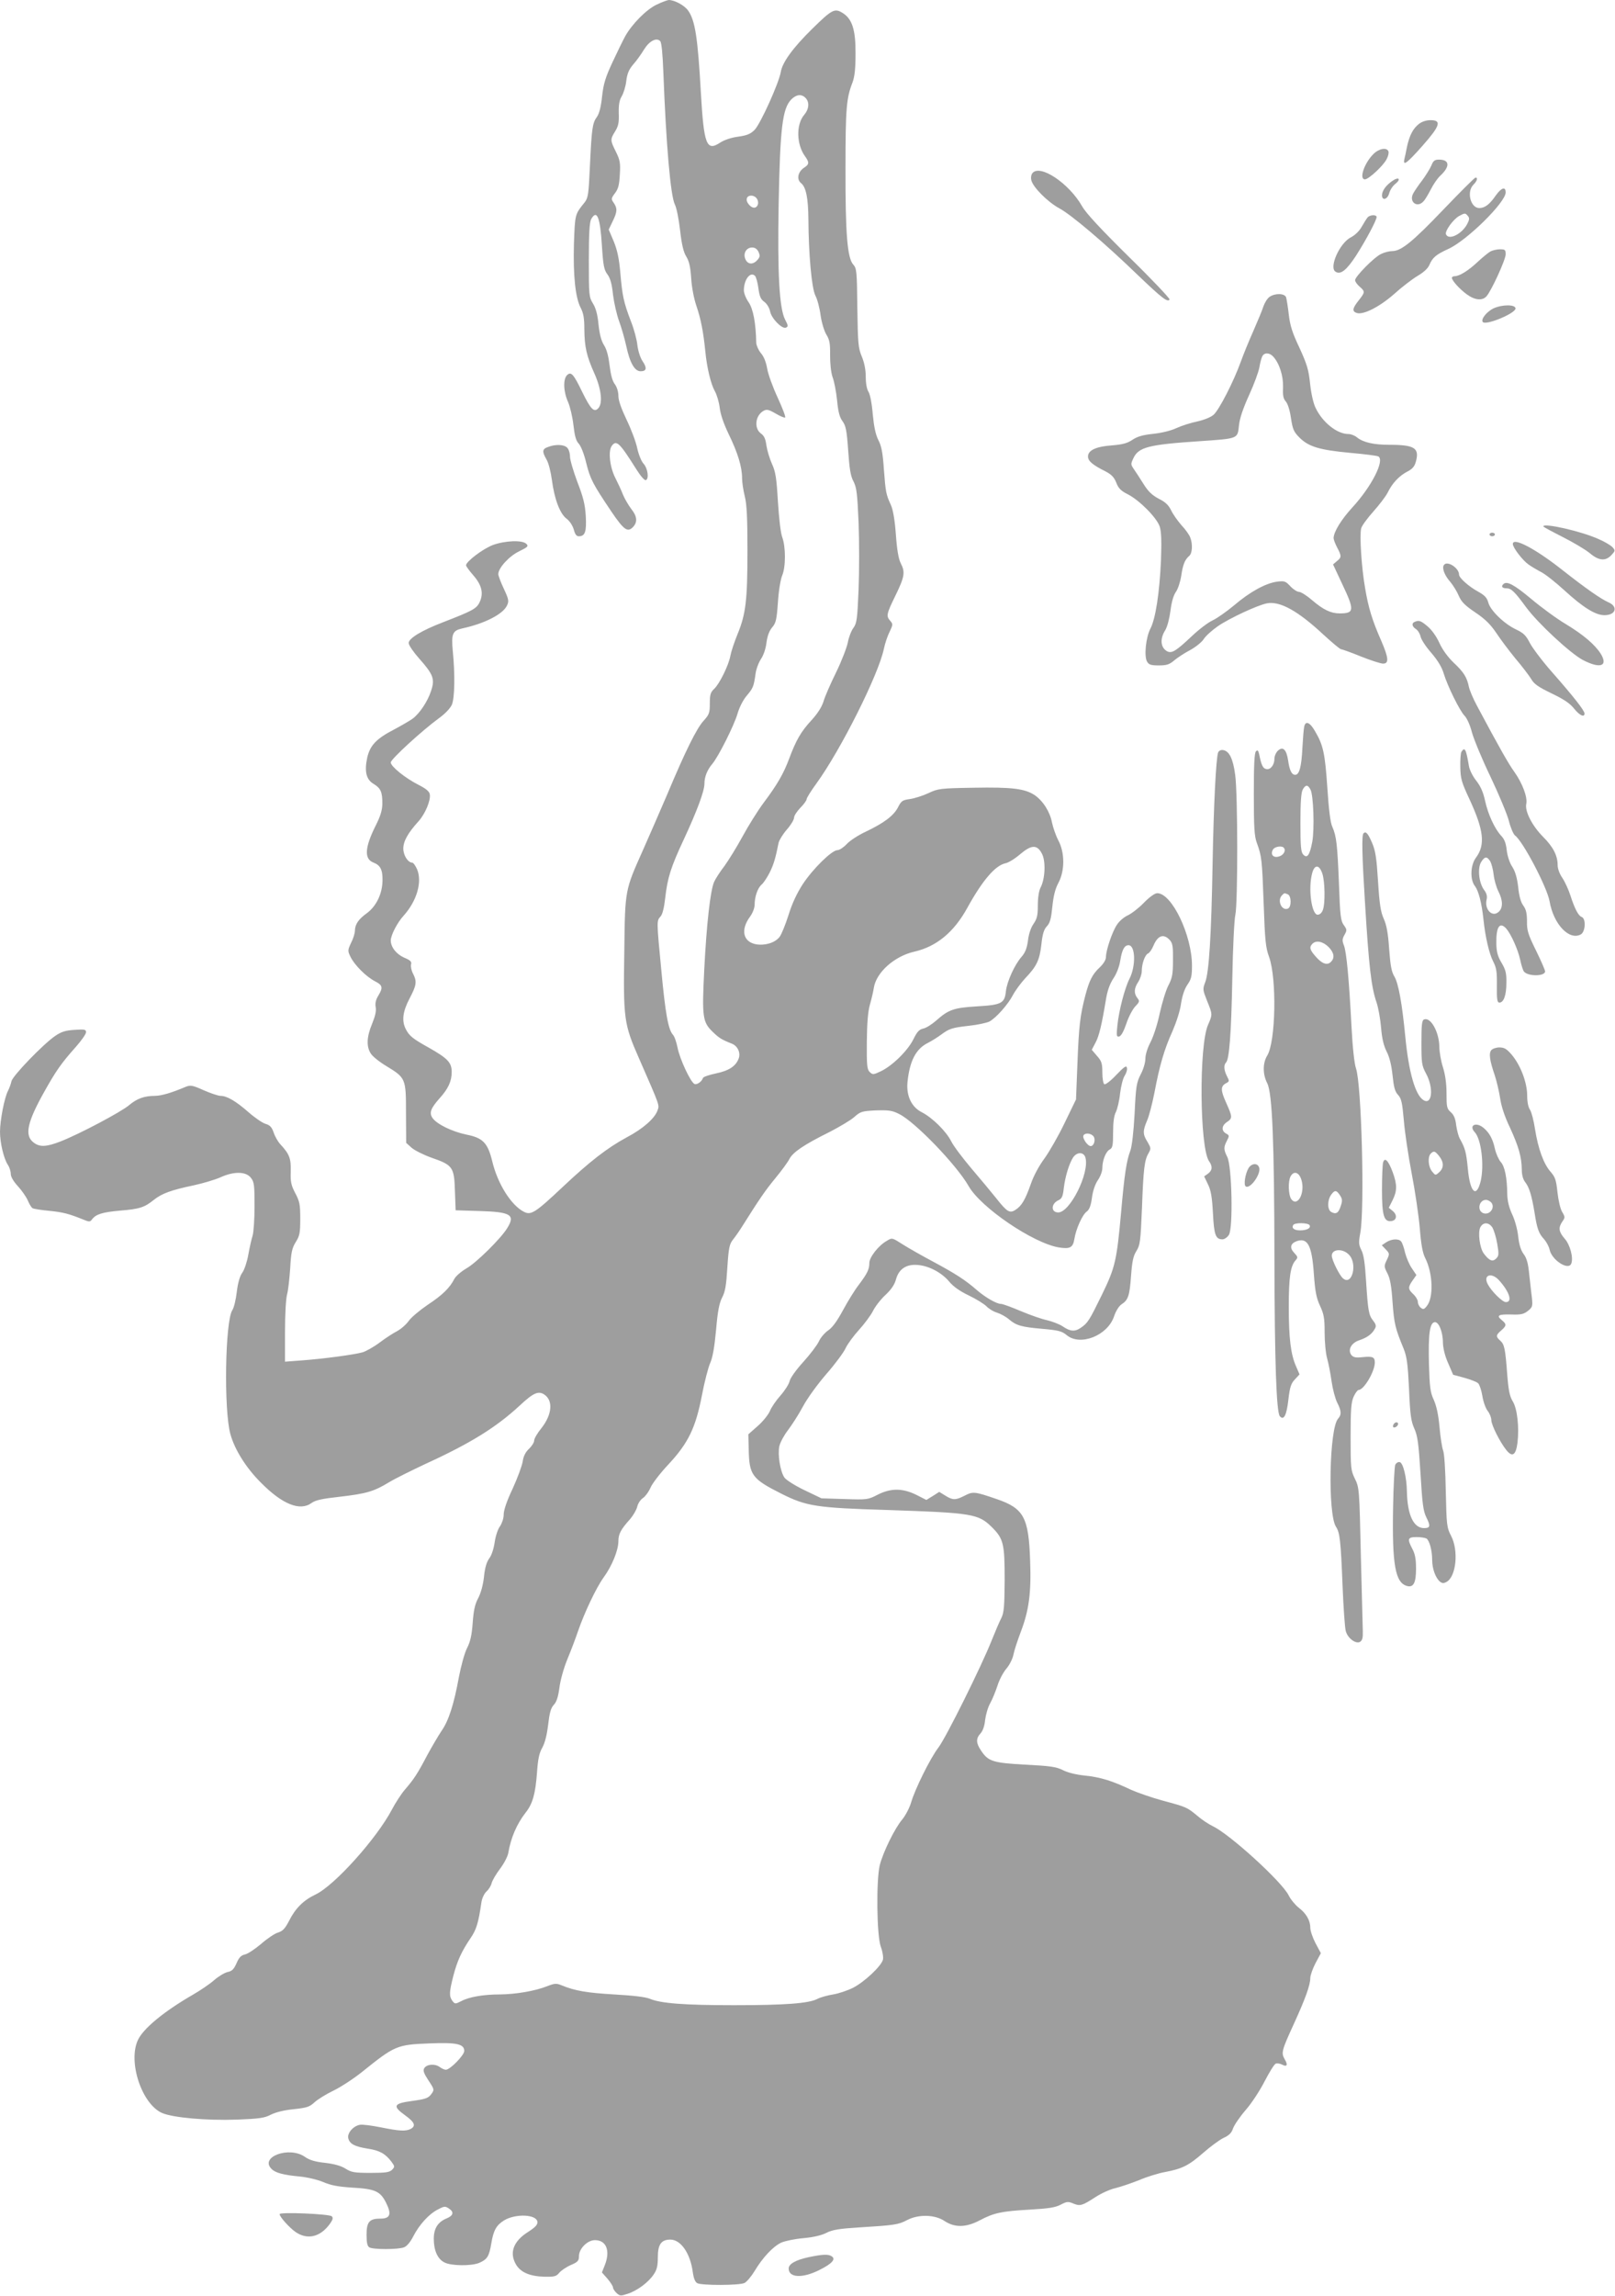
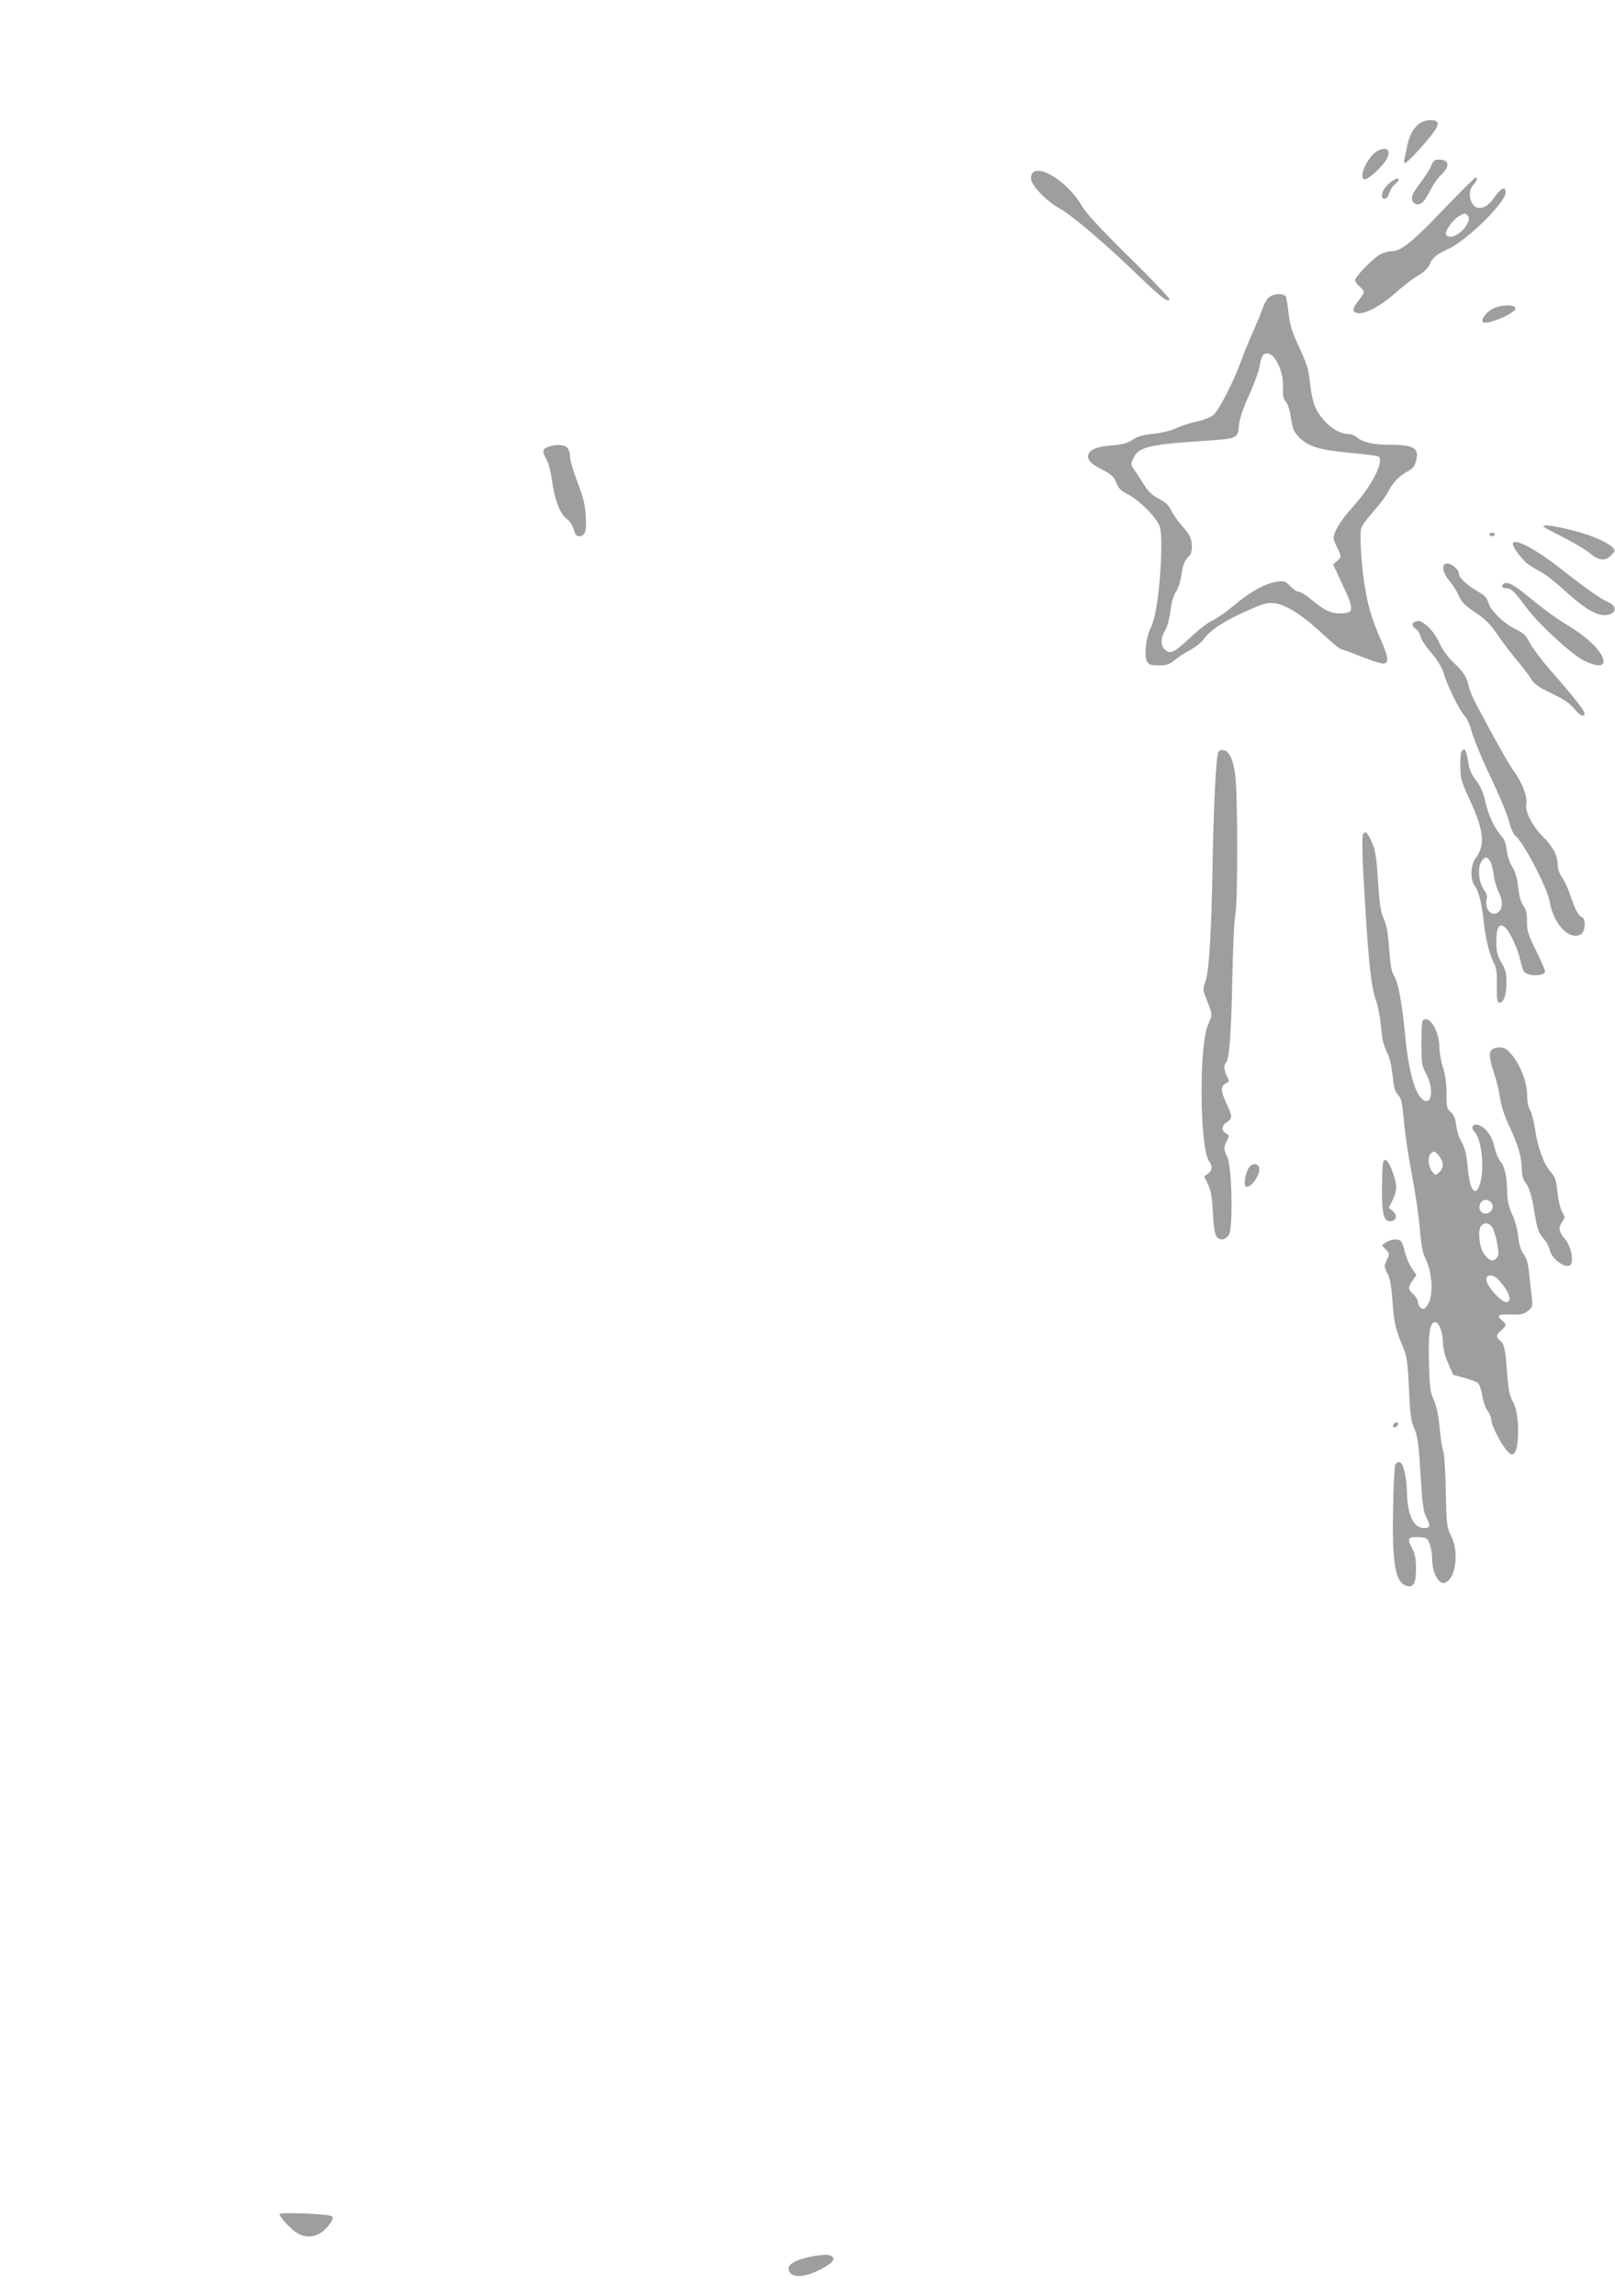
<svg xmlns="http://www.w3.org/2000/svg" version="1.0" width="901pt" height="1280pt" viewBox="0 0 901 1280" preserveAspectRatio="xMidYMid meet">
  <g transform="translate(0,1280) scale(0.1,-0.1)" fill="#9e9e9e" stroke="none">
-     <path d="M3663 12774 c-57 -27 -137 -108 -175 -176 -13 -24 -45 -89 -71 -145 -39 -84 -50 -119 -58 -190 -6 -59 -16 -97 -29 -115 -25 -34 -29 -64 -39 -276 -7 -156 -10 -175 -29 -200 -55 -68 -54 -65 -60 -230 -5 -178 8 -303 38 -359 15 -29 20 -57 20 -118 1 -99 12 -149 56 -247 39 -87 48 -168 21 -195 -23 -24 -42 -4 -89 92 -49 101 -62 115 -85 93 -22 -23 -20 -91 6 -149 11 -25 25 -83 30 -128 7 -61 14 -88 30 -105 12 -13 30 -58 42 -109 22 -88 36 -115 141 -271 68 -100 89 -115 118 -86 28 28 25 61 -8 102 -15 20 -36 55 -46 79 -9 24 -29 66 -43 94 -31 60 -41 151 -20 179 26 35 43 19 138 -132 22 -35 45 -62 52 -59 19 7 11 66 -13 92 -12 13 -27 50 -35 86 -7 35 -34 106 -59 158 -30 63 -46 108 -46 133 0 23 -8 50 -20 66 -14 18 -23 54 -29 104 -6 50 -16 90 -31 113 -16 25 -25 62 -31 116 -5 55 -15 91 -31 117 -22 36 -23 45 -23 242 0 149 4 211 13 228 32 56 50 13 60 -147 7 -112 12 -136 31 -161 16 -22 25 -54 31 -114 6 -46 21 -112 34 -147 13 -35 31 -98 40 -139 20 -94 47 -140 80 -140 33 0 37 18 11 56 -13 19 -25 57 -29 89 -3 31 -19 91 -36 133 -41 108 -48 142 -59 268 -7 82 -17 129 -37 178 l-28 66 22 46 c26 53 27 72 6 103 -15 21 -15 25 7 54 19 25 24 48 27 105 4 62 1 80 -22 126 -32 64 -32 69 -4 114 18 29 22 49 20 101 -1 47 3 72 17 95 10 17 22 56 25 85 5 41 15 64 39 92 18 20 45 58 60 83 30 48 69 68 90 47 8 -8 14 -72 18 -179 15 -397 40 -685 64 -732 9 -17 22 -81 29 -143 9 -79 19 -123 35 -148 16 -26 23 -59 27 -120 3 -49 15 -113 29 -154 25 -73 39 -145 50 -255 9 -92 31 -182 53 -221 11 -19 23 -60 27 -91 4 -37 22 -90 51 -150 50 -103 74 -181 74 -245 0 -23 7 -68 15 -100 11 -43 15 -117 15 -301 0 -278 -9 -355 -55 -467 -18 -44 -36 -98 -40 -120 -9 -52 -60 -157 -91 -186 -20 -19 -24 -32 -24 -81 0 -52 -3 -62 -35 -97 -39 -43 -101 -168 -203 -411 -39 -91 -100 -231 -136 -312 -99 -222 -99 -217 -103 -554 -6 -385 -3 -412 82 -605 120 -274 114 -259 103 -291 -16 -44 -80 -101 -171 -149 -109 -59 -206 -134 -360 -279 -152 -143 -175 -157 -215 -136 -71 37 -146 156 -176 282 -25 102 -52 130 -144 148 -81 17 -167 59 -190 94 -18 28 -9 53 41 109 48 53 67 95 67 146 0 53 -22 76 -130 137 -86 48 -107 64 -126 102 -24 46 -17 99 21 171 39 74 42 94 19 139 -9 17 -13 39 -11 50 5 16 -3 24 -39 39 -44 20 -74 59 -74 96 1 30 36 99 73 139 73 82 103 187 74 257 -9 20 -21 37 -26 37 -25 0 -51 41 -51 79 0 40 25 86 85 152 37 41 68 115 63 149 -2 17 -20 32 -63 54 -75 38 -155 103 -155 125 0 18 175 178 268 246 36 26 64 56 73 76 16 39 18 169 5 300 -9 95 -1 113 52 125 125 27 227 79 250 127 12 25 11 34 -17 94 -17 36 -31 73 -31 82 0 34 60 100 116 127 49 24 54 29 40 42 -22 22 -119 18 -187 -7 -55 -21 -149 -92 -149 -113 0 -5 18 -30 40 -55 48 -55 59 -101 36 -150 -17 -37 -41 -49 -206 -113 -117 -45 -190 -89 -190 -115 0 -12 26 -50 58 -86 80 -90 89 -115 67 -181 -19 -59 -64 -126 -103 -155 -15 -11 -60 -37 -101 -59 -101 -52 -136 -89 -152 -157 -17 -78 -6 -124 36 -148 39 -24 49 -45 48 -113 -1 -35 -11 -68 -38 -121 -60 -120 -64 -184 -12 -204 39 -15 52 -40 51 -100 -1 -75 -35 -144 -88 -183 -46 -33 -65 -61 -66 -97 0 -14 -9 -44 -21 -67 -19 -41 -20 -45 -4 -78 22 -46 88 -112 137 -137 43 -22 46 -35 18 -81 -14 -23 -18 -43 -14 -64 4 -21 -3 -50 -20 -92 -30 -71 -33 -126 -8 -165 9 -16 48 -47 86 -70 110 -67 111 -69 111 -264 l1 -165 30 -27 c17 -15 67 -40 112 -56 118 -41 126 -52 130 -185 l4 -108 131 -4 c177 -5 203 -21 157 -95 -35 -58 -174 -195 -228 -225 -29 -17 -59 -43 -67 -58 -26 -51 -67 -91 -149 -145 -44 -30 -92 -70 -106 -90 -14 -20 -43 -45 -65 -57 -22 -11 -66 -40 -98 -64 -32 -24 -75 -48 -95 -54 -46 -13 -217 -36 -339 -45 l-93 -7 0 168 c0 93 5 187 12 209 6 22 13 87 17 145 5 88 10 111 31 145 22 35 25 51 25 130 0 79 -3 96 -28 143 -23 44 -27 63 -25 121 2 73 -8 97 -58 151 -13 14 -30 43 -37 65 -11 31 -21 42 -46 49 -17 5 -61 35 -97 67 -69 60 -118 89 -154 89 -12 0 -54 14 -93 31 -64 29 -75 30 -102 19 -83 -35 -134 -49 -170 -50 -60 0 -101 -15 -145 -52 -43 -37 -277 -161 -382 -202 -80 -31 -117 -33 -152 -5 -50 39 -34 113 61 282 65 116 94 158 176 250 31 35 57 72 57 82 0 15 -8 17 -64 13 -50 -3 -73 -10 -107 -33 -68 -46 -238 -223 -245 -253 -3 -15 -12 -39 -19 -53 -20 -37 -45 -165 -45 -229 0 -63 21 -150 44 -185 9 -13 16 -36 16 -50 0 -16 15 -42 40 -69 22 -24 46 -59 55 -79 8 -20 20 -39 26 -43 6 -4 49 -11 94 -15 78 -8 109 -16 193 -50 29 -12 35 -12 45 2 22 29 56 40 155 49 111 9 138 18 190 60 45 36 98 55 222 81 51 11 118 31 148 44 76 35 143 34 171 -1 19 -24 21 -40 21 -158 0 -72 -5 -147 -11 -166 -6 -19 -17 -67 -24 -107 -7 -39 -22 -84 -34 -100 -13 -18 -24 -55 -30 -106 -5 -43 -16 -89 -25 -102 -40 -61 -48 -555 -11 -690 23 -85 86 -187 169 -270 121 -123 220 -162 284 -115 22 16 59 24 159 35 146 17 189 29 274 81 33 20 126 66 207 104 247 113 390 202 520 322 76 71 105 85 138 63 51 -33 44 -112 -15 -187 -23 -28 -41 -59 -41 -70 0 -10 -13 -31 -29 -46 -19 -18 -31 -41 -35 -71 -4 -24 -29 -92 -56 -151 -32 -67 -50 -120 -50 -144 0 -21 -9 -48 -20 -65 -12 -15 -25 -54 -30 -88 -5 -36 -17 -74 -30 -91 -15 -20 -25 -53 -30 -104 -5 -46 -18 -92 -33 -120 -18 -34 -25 -68 -30 -137 -5 -68 -13 -104 -31 -139 -14 -27 -34 -100 -46 -163 -28 -153 -57 -243 -97 -300 -18 -27 -54 -88 -80 -136 -54 -103 -74 -133 -124 -191 -20 -23 -53 -74 -73 -112 -85 -161 -320 -423 -426 -473 -67 -32 -112 -76 -148 -148 -22 -42 -35 -56 -61 -64 -18 -5 -61 -34 -94 -63 -34 -29 -75 -56 -90 -59 -22 -5 -33 -16 -47 -48 -15 -34 -25 -45 -50 -50 -17 -4 -51 -24 -76 -46 -24 -21 -77 -57 -117 -80 -163 -94 -279 -190 -308 -254 -56 -122 22 -356 135 -406 60 -26 246 -43 418 -37 126 5 154 9 190 28 26 13 73 25 126 30 74 8 89 13 116 38 17 16 65 46 107 66 41 20 113 67 159 104 183 147 194 152 377 159 149 6 193 -3 193 -42 0 -24 -79 -105 -103 -105 -7 0 -23 7 -35 16 -27 19 -71 15 -85 -7 -8 -13 -3 -28 21 -65 37 -56 37 -55 14 -85 -15 -18 -35 -24 -103 -33 -104 -14 -111 -28 -39 -80 53 -38 62 -59 31 -76 -28 -14 -63 -12 -167 9 -50 10 -103 17 -117 14 -37 -7 -71 -47 -64 -75 8 -32 35 -46 109 -58 66 -10 98 -28 132 -73 19 -26 19 -28 3 -45 -15 -14 -36 -17 -120 -17 -90 0 -107 3 -140 24 -26 16 -63 26 -114 32 -55 6 -86 15 -113 34 -87 60 -253 -1 -185 -68 21 -22 68 -34 155 -42 43 -4 99 -17 133 -31 44 -19 84 -26 160 -31 129 -7 159 -20 191 -85 32 -64 23 -88 -32 -88 -61 0 -77 -18 -77 -90 0 -43 4 -63 15 -70 20 -13 161 -13 194 0 16 6 35 29 51 60 33 65 88 126 138 151 36 19 41 19 62 5 30 -20 24 -40 -16 -56 -47 -20 -69 -56 -69 -112 0 -65 21 -113 59 -132 37 -20 149 -21 194 -3 46 20 56 37 68 109 12 73 28 101 71 128 64 39 180 34 186 -7 2 -17 -10 -30 -53 -58 -82 -52 -105 -117 -65 -183 26 -42 77 -64 158 -66 55 -1 66 2 82 22 10 12 39 32 64 43 40 17 46 24 46 50 0 42 48 89 89 89 64 0 87 -59 55 -140 l-16 -40 31 -35 c17 -20 31 -42 31 -49 0 -7 9 -21 20 -31 18 -17 24 -17 62 -4 53 17 116 64 145 108 18 26 23 48 23 96 0 71 19 98 70 98 58 0 111 -76 125 -181 5 -36 13 -55 25 -62 25 -13 233 -13 263 1 13 6 38 36 57 67 45 75 102 136 148 158 20 9 76 21 124 25 56 5 102 16 129 30 34 17 71 23 183 30 195 12 218 15 267 41 63 33 154 31 208 -5 57 -38 120 -37 196 3 80 42 120 51 277 60 107 6 146 12 176 28 34 18 42 18 70 6 38 -15 48 -13 125 37 31 20 81 43 110 49 28 7 88 27 133 45 44 19 110 39 145 45 95 18 132 37 212 107 39 34 90 72 113 83 31 14 45 28 53 53 7 19 38 65 71 103 34 39 80 110 106 161 26 50 53 94 61 97 8 3 24 1 35 -5 28 -15 35 -3 15 30 -20 35 -17 48 51 196 64 140 92 217 92 256 0 15 13 52 29 83 l30 56 -30 56 c-16 31 -29 69 -29 86 0 41 -23 80 -65 112 -19 15 -45 46 -56 69 -39 77 -329 341 -423 385 -23 11 -62 37 -85 57 -59 49 -62 50 -192 85 -63 17 -143 45 -179 61 -105 50 -170 70 -256 79 -50 5 -99 17 -125 31 -37 18 -69 23 -208 30 -182 10 -208 18 -248 79 -28 41 -29 67 -3 95 13 14 23 42 26 76 4 30 16 72 29 94 12 22 30 66 40 97 10 32 32 74 50 95 18 21 35 56 39 78 4 22 23 79 41 127 45 117 59 217 52 396 -8 242 -35 292 -187 344 -122 42 -132 43 -178 19 -51 -26 -66 -26 -108 0 l-34 21 -36 -23 -36 -22 -55 28 c-77 38 -142 39 -217 1 -54 -28 -59 -28 -184 -24 l-129 4 -96 46 c-54 26 -102 57 -111 70 -24 36 -38 129 -28 175 5 22 27 62 48 89 21 28 59 86 83 131 25 47 81 124 132 183 49 56 97 121 107 144 11 23 44 68 74 101 30 33 65 80 78 105 12 25 43 65 70 90 33 31 51 58 59 88 16 57 58 85 122 79 62 -5 133 -43 174 -92 23 -28 58 -53 110 -78 42 -20 86 -48 98 -60 12 -13 39 -30 60 -36 21 -7 50 -23 66 -37 41 -35 71 -43 187 -53 90 -8 108 -13 135 -35 75 -63 228 -3 264 104 10 30 27 57 41 67 38 24 46 48 54 159 6 80 12 111 30 139 21 34 23 54 31 240 8 221 14 267 37 306 14 25 13 29 -6 62 -27 42 -27 62 -3 118 11 24 29 94 41 154 29 154 55 244 101 345 22 51 43 115 48 155 7 44 19 80 35 104 22 31 26 48 26 107 0 169 -112 404 -194 404 -13 0 -43 -21 -75 -54 -29 -30 -70 -61 -90 -70 -20 -9 -47 -32 -59 -51 -26 -37 -62 -143 -62 -181 0 -15 -13 -37 -34 -57 -42 -39 -59 -74 -81 -157 -29 -112 -36 -169 -44 -378 l-8 -202 -64 -132 c-35 -73 -86 -161 -112 -197 -29 -39 -60 -95 -76 -142 -31 -88 -51 -122 -85 -144 -33 -22 -48 -12 -108 64 -29 36 -92 112 -140 168 -48 57 -99 124 -112 151 -28 55 -105 131 -164 161 -57 29 -87 92 -79 169 12 117 47 184 113 217 22 11 55 32 74 46 46 34 60 39 158 50 46 5 96 16 111 23 38 20 105 96 132 148 12 23 43 66 69 94 64 67 80 101 90 190 6 56 14 82 30 99 18 19 24 42 31 110 6 59 16 100 34 133 36 67 36 169 -1 237 -14 27 -29 71 -35 99 -11 59 -50 121 -97 153 -55 36 -127 45 -340 41 -188 -3 -199 -5 -252 -30 -30 -14 -76 -29 -103 -33 -42 -6 -49 -10 -67 -46 -24 -47 -79 -88 -180 -136 -41 -19 -89 -50 -106 -69 -18 -19 -41 -34 -52 -34 -31 0 -136 -103 -193 -189 -33 -51 -60 -108 -80 -173 -17 -53 -39 -108 -50 -122 -25 -32 -79 -49 -130 -41 -74 13 -89 81 -34 155 14 19 25 48 25 65 0 46 17 94 39 113 11 9 31 40 45 67 22 45 32 77 50 167 4 15 24 48 46 73 22 25 40 55 40 66 0 11 16 35 35 55 19 19 35 41 35 48 0 7 25 47 55 88 135 186 346 606 376 750 6 29 20 72 32 95 19 40 19 44 4 61 -24 27 -22 38 29 142 51 105 55 130 29 180 -12 23 -21 75 -27 160 -6 82 -16 139 -28 165 -27 59 -29 69 -39 200 -6 92 -14 130 -31 162 -15 30 -24 72 -31 144 -5 61 -15 111 -24 125 -9 14 -15 46 -15 83 0 40 -8 79 -22 113 -20 48 -22 72 -25 272 -2 203 -4 220 -22 240 -34 36 -45 174 -44 541 0 330 5 388 39 475 12 33 17 76 17 160 1 135 -19 196 -74 229 -43 26 -59 17 -167 -89 -108 -106 -167 -187 -176 -241 -10 -61 -113 -289 -146 -323 -23 -23 -42 -31 -92 -38 -38 -5 -77 -18 -100 -33 -77 -51 -91 -12 -108 280 -17 304 -32 402 -71 456 -20 29 -76 59 -108 59 -9 -1 -39 -12 -68 -26z m831 -520 c23 -23 20 -62 -8 -95 -45 -53 -43 -164 5 -230 25 -35 24 -45 -5 -64 -35 -23 -43 -65 -17 -86 28 -22 40 -85 41 -199 1 -196 18 -387 39 -428 11 -21 24 -70 29 -110 6 -41 20 -87 32 -107 18 -29 22 -50 21 -115 0 -49 5 -97 14 -123 9 -23 20 -81 25 -129 6 -64 14 -94 30 -116 19 -26 24 -51 32 -164 7 -102 13 -142 30 -173 17 -34 21 -66 28 -228 4 -104 4 -272 0 -374 -7 -166 -10 -188 -29 -214 -12 -16 -26 -53 -31 -81 -6 -29 -35 -105 -66 -168 -31 -63 -63 -136 -70 -162 -10 -31 -33 -67 -68 -105 -57 -62 -84 -108 -123 -212 -31 -84 -67 -146 -142 -246 -33 -44 -86 -129 -118 -188 -32 -59 -78 -133 -101 -165 -24 -31 -50 -71 -58 -89 -21 -48 -42 -233 -55 -488 -13 -264 -10 -293 47 -348 35 -34 49 -43 107 -66 33 -13 50 -52 38 -83 -16 -43 -55 -68 -127 -83 -38 -8 -70 -19 -72 -25 -7 -21 -33 -39 -47 -34 -22 9 -83 140 -95 203 -6 30 -17 63 -26 72 -26 29 -42 118 -65 364 -26 271 -26 271 -4 295 11 12 20 48 26 102 13 114 31 172 104 328 74 159 115 270 115 310 0 38 15 77 44 111 34 40 122 215 141 281 9 32 31 76 50 98 37 44 40 52 50 122 3 26 17 63 30 83 15 22 27 58 31 91 5 38 15 65 31 85 22 25 26 43 33 141 4 64 15 129 24 150 20 47 20 159 0 213 -9 24 -18 104 -24 198 -8 134 -13 166 -33 210 -13 29 -27 75 -31 102 -5 37 -12 55 -31 68 -40 30 -31 102 16 127 16 9 29 6 65 -15 25 -15 49 -25 54 -23 5 2 -14 51 -41 110 -27 58 -54 132 -59 163 -6 35 -18 67 -35 86 -14 17 -25 43 -26 57 -2 110 -17 189 -42 226 -15 21 -27 51 -27 67 0 60 36 107 62 81 6 -6 15 -37 19 -69 6 -45 13 -62 33 -76 14 -10 28 -33 32 -52 7 -40 66 -100 88 -92 14 6 14 11 -4 45 -32 62 -43 256 -36 642 8 427 21 536 71 586 28 28 57 31 79 8z m-276 -556 c17 -17 15 -48 -5 -55 -20 -8 -55 31 -46 52 6 18 35 19 51 3z m14 -303 c9 -21 8 -28 -7 -45 -24 -27 -53 -25 -66 4 -15 32 4 66 37 66 16 0 28 -8 36 -25z m1581 -3355 c22 -41 18 -141 -8 -189 -9 -18 -15 -56 -15 -98 0 -56 -4 -75 -24 -104 -15 -21 -27 -58 -31 -93 -6 -43 -15 -67 -36 -91 -38 -43 -81 -137 -87 -191 -7 -68 -24 -77 -161 -85 -131 -8 -159 -18 -229 -80 -24 -21 -56 -41 -72 -44 -22 -5 -34 -18 -54 -59 -31 -63 -115 -146 -180 -178 -44 -21 -47 -21 -64 -5 -15 15 -17 38 -16 168 1 104 6 167 17 207 9 31 19 74 22 94 13 86 115 177 226 202 123 28 221 108 296 245 85 154 156 236 213 248 16 3 52 25 81 50 64 54 95 55 122 3z m713 -481 c16 -18 19 -36 18 -113 0 -77 -4 -99 -26 -141 -14 -27 -35 -97 -48 -155 -12 -59 -35 -129 -51 -160 -17 -32 -29 -70 -29 -93 0 -21 -11 -59 -26 -87 -23 -45 -27 -65 -34 -218 -6 -107 -15 -184 -24 -208 -21 -55 -33 -132 -51 -339 -25 -276 -33 -311 -108 -465 -70 -143 -78 -156 -117 -183 -33 -23 -59 -21 -100 7 -19 13 -59 28 -88 35 -29 6 -95 29 -147 51 -52 22 -101 40 -110 40 -25 0 -86 35 -135 77 -64 56 -120 92 -245 159 -60 32 -136 75 -169 96 -58 37 -59 38 -88 20 -48 -27 -98 -92 -98 -124 0 -35 -11 -58 -60 -123 -21 -27 -60 -90 -87 -140 -33 -61 -59 -97 -83 -113 -19 -13 -42 -40 -51 -60 -9 -20 -48 -72 -87 -115 -41 -45 -73 -90 -77 -108 -4 -17 -27 -53 -51 -80 -24 -27 -51 -66 -59 -87 -9 -20 -39 -58 -68 -83 l-52 -46 2 -82 c3 -146 17 -166 184 -250 138 -69 193 -78 590 -90 474 -16 507 -21 583 -96 65 -65 71 -92 71 -295 -1 -147 -4 -181 -18 -210 -10 -19 -34 -75 -54 -125 -56 -142 -256 -545 -298 -599 -45 -59 -130 -230 -152 -306 -9 -30 -31 -72 -49 -94 -42 -49 -108 -184 -126 -256 -20 -85 -17 -391 6 -454 10 -26 15 -59 12 -72 -9 -36 -104 -125 -167 -157 -30 -15 -80 -32 -111 -37 -31 -5 -71 -16 -88 -25 -48 -25 -179 -35 -465 -35 -276 0 -409 10 -470 36 -24 10 -93 18 -199 24 -152 9 -218 20 -293 51 -29 12 -39 11 -80 -5 -68 -27 -175 -45 -264 -46 -93 0 -173 -14 -217 -38 -32 -16 -34 -16 -48 2 -19 26 -18 48 5 139 22 84 46 137 97 212 32 47 43 83 60 199 3 21 15 48 28 60 13 11 26 33 29 47 4 15 25 51 47 80 22 29 43 69 46 89 14 83 47 160 96 223 40 50 55 105 64 224 5 74 12 108 29 138 15 27 26 70 33 128 8 68 15 94 32 112 15 16 24 43 31 95 5 41 24 109 44 158 20 48 47 119 60 158 36 104 101 241 142 298 48 66 82 151 83 201 0 42 12 66 66 126 17 20 35 51 39 68 4 18 18 39 31 48 13 8 33 35 43 58 10 24 55 82 100 130 111 119 152 204 187 385 14 74 35 155 46 180 14 31 24 88 33 185 9 106 18 150 34 181 17 32 23 68 29 168 7 109 12 130 31 154 12 15 34 46 49 70 102 162 132 205 187 272 34 41 70 90 79 108 20 38 80 79 223 150 56 29 119 66 139 84 35 31 43 33 120 37 71 2 91 0 130 -20 87 -42 320 -283 388 -402 68 -120 360 -318 503 -342 63 -10 79 -1 87 47 9 57 45 136 69 153 14 10 23 32 29 77 5 39 18 76 33 98 14 20 25 50 25 67 0 43 19 92 41 104 16 8 19 22 19 95 0 57 5 95 16 115 8 17 19 63 23 103 5 40 16 85 26 99 9 14 15 34 12 44 -3 14 -15 6 -60 -41 -30 -32 -60 -55 -66 -51 -6 3 -11 33 -11 65 0 51 -4 64 -30 93 l-29 34 20 38 c21 38 36 103 59 242 8 49 21 86 41 117 18 26 34 67 39 101 10 60 23 85 46 85 39 0 42 -116 5 -188 -26 -51 -59 -178 -67 -259 -6 -58 -5 -65 10 -62 11 3 25 28 40 72 12 37 35 80 49 95 25 26 26 30 12 48 -20 26 -18 54 5 89 11 17 20 44 20 61 0 41 18 91 35 98 8 3 21 22 30 43 24 58 57 69 91 32z m-426 -1094 c14 -17 4 -55 -15 -55 -18 0 -49 46 -40 60 9 15 41 12 55 -5z m-44 -121 c22 -87 -87 -304 -152 -304 -42 0 -41 49 1 68 19 9 25 21 30 69 8 65 30 136 52 170 22 32 61 31 69 -3z" />
    <path d="M7916 12109 c-33 -26 -52 -63 -66 -125 -5 -27 -12 -59 -15 -71 -9 -41 13 -25 100 73 99 112 110 144 46 144 -24 0 -48 -8 -65 -21z" />
    <path d="M7662 11941 c-52 -52 -81 -141 -47 -141 20 0 103 76 121 113 9 16 13 35 10 43 -9 24 -53 16 -84 -15z" />
    <path d="M7985 11876 c-8 -18 -31 -55 -51 -82 -21 -27 -43 -60 -50 -73 -25 -47 23 -83 58 -43 9 9 27 40 41 67 14 28 37 61 52 75 56 52 53 90 -7 90 -24 0 -32 -6 -43 -34z" />
    <path d="M5760 11835 c-7 -9 -10 -25 -6 -41 10 -39 92 -121 155 -155 66 -35 254 -194 437 -371 137 -131 168 -155 179 -138 3 5 -98 112 -226 237 -159 157 -241 245 -262 283 -73 128 -234 236 -277 185z" />
    <path d="M7769 11792 c-37 -25 -58 -55 -59 -80 0 -34 32 -24 41 13 5 17 20 40 35 51 32 26 17 40 -17 16z" />
    <path d="M8054 11633 c-174 -182 -237 -233 -287 -233 -16 0 -44 -7 -62 -16 -39 -18 -145 -126 -145 -146 0 -8 11 -24 25 -36 32 -28 31 -31 -5 -77 -35 -44 -38 -61 -11 -70 37 -12 127 34 208 105 43 39 102 84 132 102 34 20 58 42 66 62 17 40 37 57 105 88 104 47 320 260 320 315 0 35 -24 27 -56 -18 -33 -48 -60 -69 -91 -69 -49 0 -72 91 -33 130 21 21 26 40 12 40 -5 0 -85 -80 -178 -177z m135 -37 c10 -11 9 -21 -3 -44 -30 -58 -105 -94 -119 -58 -7 18 41 84 74 102 31 17 34 17 48 0z" />
-     <path d="M7630 11588 c-6 -7 -21 -31 -33 -52 -13 -24 -38 -48 -62 -60 -62 -33 -122 -168 -84 -191 28 -18 61 8 114 89 55 86 115 198 115 216 0 14 -37 13 -50 -2z" />
-     <path d="M8315 11398 c-11 -6 -43 -32 -71 -58 -52 -49 -102 -80 -129 -80 -8 0 -15 -4 -15 -9 0 -15 43 -63 83 -92 45 -33 87 -37 110 -11 27 30 107 204 107 234 0 25 -3 28 -32 28 -18 0 -42 -6 -53 -12z" />
    <path d="M7083 11145 c-12 -8 -27 -32 -34 -52 -6 -20 -32 -82 -56 -137 -25 -56 -56 -132 -70 -171 -41 -114 -123 -273 -153 -298 -16 -14 -55 -29 -91 -37 -35 -7 -88 -24 -116 -37 -32 -15 -84 -27 -130 -32 -58 -6 -88 -15 -115 -33 -28 -19 -54 -26 -111 -31 -91 -6 -137 -27 -137 -62 0 -26 25 -47 99 -84 32 -17 47 -32 59 -63 12 -31 26 -45 64 -64 65 -33 162 -131 178 -180 9 -28 11 -80 7 -189 -8 -179 -30 -325 -59 -380 -25 -48 -36 -152 -19 -183 10 -18 21 -22 66 -22 44 0 59 5 86 28 18 15 57 41 88 57 31 17 65 44 76 61 11 18 47 50 80 73 66 45 221 117 273 127 72 14 172 -41 315 -174 49 -45 93 -82 99 -82 6 0 56 -18 110 -40 55 -22 111 -40 124 -40 34 0 31 32 -10 127 -50 113 -72 185 -90 293 -20 113 -32 296 -22 334 3 14 34 56 67 93 33 37 70 85 81 107 26 53 64 93 110 117 27 14 40 28 47 55 21 76 -7 94 -148 94 -86 0 -145 13 -180 41 -13 11 -34 19 -48 19 -63 0 -144 64 -183 145 -13 26 -25 80 -31 135 -8 78 -17 108 -59 200 -40 84 -53 125 -60 187 -5 43 -12 86 -15 96 -9 22 -62 23 -92 2z m20 -333 c35 -38 57 -109 55 -170 -2 -46 1 -64 15 -80 11 -12 23 -49 29 -92 10 -64 15 -77 48 -110 51 -51 112 -69 284 -85 80 -7 150 -16 156 -20 36 -22 -38 -168 -146 -285 -62 -68 -103 -135 -104 -170 0 -8 9 -32 20 -53 25 -47 25 -55 -2 -76 l-21 -18 51 -109 c70 -147 68 -164 -14 -164 -49 0 -91 20 -153 73 -30 26 -63 47 -74 47 -10 0 -32 14 -48 31 -27 29 -33 31 -74 26 -65 -9 -152 -57 -240 -132 -42 -35 -96 -73 -120 -84 -23 -10 -76 -50 -116 -88 -88 -83 -112 -98 -138 -84 -36 20 -41 68 -11 116 12 19 24 65 30 110 6 49 17 87 31 106 11 16 24 56 29 88 9 63 20 90 44 111 18 14 21 66 6 104 -5 14 -27 45 -49 68 -21 24 -47 61 -57 82 -14 29 -32 47 -69 65 -37 20 -59 40 -85 82 -19 31 -44 68 -54 83 -18 26 -18 29 -3 61 29 62 84 76 368 95 219 15 213 13 221 87 4 41 23 96 57 171 28 61 53 130 57 154 4 24 11 51 16 61 11 22 40 22 61 -1z" />
    <path d="M8333 11081 c-40 -19 -74 -63 -60 -77 19 -19 182 49 182 76 0 23 -73 23 -122 1z" />
    <path d="M3058 10308 c-33 -11 -35 -25 -9 -70 11 -18 24 -69 30 -114 14 -107 45 -189 82 -216 17 -13 33 -37 40 -60 7 -27 15 -38 28 -38 35 0 44 25 39 113 -4 65 -14 105 -47 190 -22 59 -41 123 -41 141 0 19 -7 42 -16 50 -17 18 -65 20 -106 4z" />
    <path d="M8610 9865 c0 -3 49 -29 108 -59 59 -30 127 -70 151 -90 51 -43 88 -46 121 -11 22 24 22 26 6 44 -9 10 -44 31 -77 45 -96 44 -309 92 -309 71z" />
    <path d="M8310 9820 c0 -5 7 -10 15 -10 8 0 15 5 15 10 0 6 -7 10 -15 10 -8 0 -15 -4 -15 -10z" />
    <path d="M8440 9767 c0 -20 54 -91 87 -114 15 -11 47 -30 70 -42 24 -12 82 -58 130 -102 105 -96 174 -139 224 -139 64 0 78 48 22 72 -43 19 -127 78 -253 177 -154 122 -280 188 -280 148z" />
    <path d="M8055 9649 c-11 -17 4 -57 35 -92 16 -19 38 -54 48 -78 15 -35 34 -54 93 -94 55 -37 84 -66 116 -113 23 -35 71 -99 107 -143 37 -43 76 -95 88 -114 16 -29 40 -45 114 -81 67 -32 102 -55 125 -84 31 -39 59 -52 59 -28 0 16 -62 95 -179 228 -56 63 -112 138 -126 165 -21 41 -34 55 -76 75 -67 31 -145 107 -156 151 -7 26 -20 40 -56 60 -52 28 -107 77 -107 95 0 38 -68 81 -85 53z" />
    <path d="M8387 9543 c-14 -13 -6 -23 17 -23 27 0 45 -17 111 -107 66 -89 244 -254 314 -292 97 -51 144 -36 102 33 -32 51 -96 106 -195 166 -49 29 -137 93 -195 142 -96 80 -135 100 -154 81z" />
    <path d="M7893 9333 c-19 -7 -16 -26 6 -40 11 -7 22 -25 26 -41 3 -17 30 -58 60 -92 36 -42 59 -80 69 -114 21 -70 90 -210 117 -237 13 -13 31 -53 41 -93 11 -39 57 -151 104 -248 46 -97 92 -207 102 -245 9 -37 25 -74 34 -81 45 -33 179 -289 193 -367 22 -128 109 -220 174 -185 26 14 30 87 6 97 -20 7 -40 47 -64 121 -10 31 -30 75 -44 96 -16 23 -27 52 -27 73 0 52 -25 101 -80 156 -62 62 -104 144 -95 185 8 37 -22 116 -67 179 -31 43 -81 130 -208 368 -21 39 -41 86 -45 105 -11 54 -29 83 -86 136 -32 31 -62 72 -79 110 -17 37 -43 73 -66 92 -38 32 -48 35 -71 25z" />
-     <path d="M7276 8748 c-3 -13 -7 -66 -10 -118 -5 -104 -17 -150 -40 -150 -20 0 -32 25 -40 82 -9 59 -29 78 -56 53 -11 -10 -20 -30 -20 -45 0 -35 -22 -63 -45 -58 -19 3 -28 21 -40 82 -5 22 -9 26 -18 17 -9 -9 -12 -76 -12 -239 0 -186 3 -235 17 -272 27 -74 29 -93 38 -340 7 -202 11 -244 30 -295 44 -122 37 -473 -10 -550 -26 -42 -26 -105 0 -155 28 -56 39 -322 40 -975 1 -581 11 -857 30 -881 22 -26 38 4 48 94 8 69 15 89 36 111 l26 28 -19 44 c-30 67 -41 157 -41 334 0 162 9 226 38 258 14 16 13 19 -8 42 -26 27 -21 51 12 64 63 23 87 -21 98 -183 7 -97 14 -133 34 -176 22 -47 26 -69 26 -149 0 -52 6 -117 14 -145 8 -28 19 -86 25 -129 6 -42 20 -95 31 -117 24 -47 25 -68 5 -90 -49 -54 -58 -529 -12 -602 22 -33 27 -77 37 -328 5 -124 13 -238 18 -254 11 -41 57 -74 80 -60 13 9 16 23 15 60 -1 27 -6 218 -11 424 -8 368 -9 376 -33 425 -23 47 -24 59 -24 235 0 152 3 192 17 223 9 20 22 37 27 37 30 0 90 102 91 152 0 32 -11 37 -70 31 -35 -4 -49 -1 -60 11 -23 29 -2 69 45 84 42 14 71 35 86 65 8 13 5 24 -10 43 -25 32 -29 53 -40 224 -6 97 -13 145 -26 170 -15 30 -16 42 -6 96 25 136 7 829 -24 917 -9 26 -19 115 -25 232 -14 269 -28 415 -42 453 -11 27 -10 37 3 60 14 25 14 29 -4 54 -17 23 -21 51 -27 230 -9 221 -14 265 -37 318 -11 22 -20 97 -28 220 -13 191 -23 236 -69 314 -29 50 -53 59 -60 24z m35 -350 c17 -31 23 -222 10 -292 -14 -74 -28 -94 -50 -71 -13 13 -16 43 -16 178 0 114 4 169 13 185 16 28 28 28 43 0z m-147 -327 c11 -17 -6 -41 -31 -47 -30 -8 -46 12 -32 38 10 19 54 25 63 9z m213 -141 c15 -43 17 -169 3 -204 -6 -16 -17 -26 -29 -26 -34 0 -54 148 -30 233 13 48 39 47 56 -3z m-193 -116 c21 -8 22 -72 1 -80 -35 -14 -61 46 -33 74 14 14 12 14 32 6z m227 -293 c32 -32 37 -62 14 -84 -20 -21 -50 -11 -85 30 -33 37 -37 52 -18 71 21 21 58 13 89 -17z m-150 -1301 c21 -71 -22 -152 -57 -106 -16 23 -19 98 -4 127 18 33 48 24 61 -21z m215 -85 c13 -20 14 -30 4 -59 -12 -39 -26 -48 -52 -34 -23 11 -24 65 -2 96 20 28 30 28 50 -3z m-170 -166 c9 -16 -15 -29 -53 -29 -33 0 -49 13 -38 30 8 14 82 13 91 -1z m219 -164 c50 -49 19 -176 -32 -133 -20 16 -63 103 -63 127 0 37 60 42 95 6z" />
    <path d="M6796 8605 c-12 -32 -25 -293 -31 -620 -7 -402 -20 -606 -41 -661 -15 -39 -14 -43 10 -104 31 -76 31 -76 6 -133 -52 -116 -47 -685 5 -761 21 -29 19 -52 -6 -70 l-21 -15 21 -44 c17 -34 23 -71 28 -162 6 -121 15 -145 53 -145 11 0 27 11 36 25 24 37 17 383 -9 434 -21 42 -21 54 -2 91 14 27 14 30 -5 40 -27 15 -25 44 5 64 32 21 31 29 -5 109 -31 69 -31 91 1 108 18 9 18 12 4 39 -17 33 -19 62 -5 76 18 18 29 158 35 469 3 171 11 330 17 355 14 61 14 671 -1 780 -12 90 -33 133 -68 138 -12 2 -23 -4 -27 -13z" />
    <path d="M8153 8608 c-4 -7 -7 -45 -6 -85 1 -64 7 -85 52 -181 79 -171 88 -252 36 -323 -32 -42 -35 -124 -6 -160 20 -27 37 -92 47 -184 10 -98 32 -193 55 -237 18 -35 21 -58 20 -135 -1 -76 2 -93 14 -93 24 0 39 41 39 110 1 54 -4 73 -27 112 -21 35 -28 60 -29 105 -2 95 18 126 55 86 27 -31 66 -118 78 -174 6 -30 16 -60 21 -66 23 -28 118 -27 118 1 0 7 -23 60 -51 117 -44 89 -51 112 -50 162 0 44 -5 66 -20 87 -14 18 -24 53 -29 103 -6 52 -16 87 -33 114 -15 22 -27 60 -31 92 -4 39 -13 62 -30 80 -37 39 -75 122 -91 197 -10 46 -24 79 -49 111 -20 25 -38 62 -41 82 -16 96 -23 108 -42 79z m161 -610 c7 -13 16 -46 19 -75 3 -28 15 -70 26 -92 26 -50 27 -93 2 -115 -36 -33 -81 14 -67 70 4 16 0 34 -15 53 -29 40 -37 122 -15 156 20 31 31 31 50 3z" />
    <path d="M7607 8154 c-11 -11 -8 -127 8 -384 22 -360 35 -473 65 -560 10 -30 21 -93 25 -140 5 -60 14 -99 31 -133 16 -31 27 -76 33 -133 7 -66 13 -90 31 -109 18 -20 23 -41 32 -142 5 -65 25 -198 44 -297 19 -98 39 -235 45 -305 7 -90 16 -137 30 -165 43 -84 48 -221 9 -268 -15 -19 -20 -20 -34 -9 -9 7 -16 22 -16 33 0 10 -11 29 -25 42 -30 28 -31 39 -4 77 l21 30 -25 37 c-14 20 -31 60 -38 87 -6 28 -16 56 -22 63 -13 17 -53 15 -83 -4 l-25 -17 22 -23 c22 -23 22 -25 6 -59 -16 -33 -16 -37 3 -74 15 -28 23 -70 29 -162 9 -121 15 -145 62 -259 18 -46 23 -83 30 -225 6 -144 11 -178 29 -219 19 -42 24 -81 35 -252 10 -169 15 -209 33 -245 24 -48 21 -59 -13 -59 -59 0 -93 73 -96 204 -1 79 -21 160 -40 164 -9 2 -20 -5 -25 -15 -4 -10 -10 -116 -12 -236 -6 -323 12 -423 79 -440 35 -9 49 19 49 96 0 53 -5 82 -20 110 -30 57 -27 67 23 67 23 0 48 -4 55 -8 17 -11 32 -67 32 -120 0 -48 19 -100 43 -120 12 -10 21 -11 37 -2 54 29 69 175 25 258 -23 44 -25 58 -29 247 -2 114 -8 212 -15 228 -6 16 -15 74 -20 130 -6 69 -17 118 -32 152 -20 43 -23 71 -27 200 -4 166 4 228 31 233 23 5 47 -53 47 -115 1 -30 11 -73 29 -113 l28 -65 63 -17 c35 -10 70 -23 77 -31 7 -7 18 -39 23 -70 5 -32 18 -69 30 -84 11 -14 20 -37 20 -50 0 -28 47 -121 83 -167 34 -43 54 -30 63 40 10 86 -1 189 -26 230 -17 27 -24 60 -31 147 -11 149 -16 171 -39 192 -26 23 -25 31 5 57 31 27 31 35 3 58 -32 26 -18 33 55 31 52 -2 68 2 91 20 25 20 27 26 23 68 -3 25 -10 84 -15 131 -6 64 -14 94 -31 117 -16 21 -26 53 -31 99 -4 39 -19 93 -34 124 -17 37 -26 73 -27 110 -1 94 -14 158 -37 182 -11 13 -26 46 -32 73 -12 56 -32 91 -64 117 -42 35 -84 13 -48 -25 36 -40 53 -182 33 -271 -24 -99 -60 -65 -72 68 -9 92 -15 114 -44 166 -8 13 -17 48 -21 76 -4 37 -13 58 -30 73 -22 19 -24 29 -24 105 0 56 -7 104 -20 146 -11 34 -20 86 -20 114 -1 81 -48 167 -85 152 -12 -4 -15 -28 -15 -129 0 -115 2 -128 26 -173 43 -79 34 -177 -14 -148 -46 27 -83 156 -102 355 -18 186 -38 294 -60 333 -17 27 -23 62 -30 155 -6 87 -14 132 -30 168 -17 38 -24 80 -32 208 -8 129 -14 171 -33 215 -23 54 -35 67 -48 54z m422 -1800 c27 -34 27 -66 0 -90 -21 -19 -21 -18 -40 5 -21 26 -25 81 -7 99 17 17 24 15 47 -14z m291 -259 c23 -28 -9 -72 -45 -59 -36 14 -24 74 15 74 10 0 23 -7 30 -15z m6 -139 c8 -14 21 -54 27 -91 10 -58 9 -67 -6 -82 -20 -20 -39 -12 -69 28 -23 31 -34 118 -19 147 16 29 47 28 67 -2z m36 -293 c59 -65 78 -123 39 -123 -19 0 -80 60 -101 100 -27 51 20 68 62 23z" />
    <path d="M8320 6945 c-15 -18 -9 -58 19 -140 11 -33 24 -90 30 -127 6 -44 25 -103 55 -165 49 -107 65 -164 66 -234 0 -30 7 -55 19 -70 23 -30 36 -74 52 -169 14 -92 24 -118 54 -150 12 -14 26 -39 30 -57 12 -59 106 -119 121 -78 13 32 -7 106 -37 139 -33 38 -36 61 -13 95 16 22 16 26 -1 54 -10 17 -21 64 -26 109 -7 67 -12 84 -37 113 -40 44 -71 131 -88 238 -7 48 -20 97 -28 109 -10 14 -16 44 -16 80 0 72 -37 169 -86 227 -28 33 -42 41 -69 41 -18 0 -38 -7 -45 -15z" />
    <path d="M7716 6318 c-3 -13 -6 -82 -6 -153 0 -143 11 -179 53 -173 30 4 33 35 7 56 l-22 18 21 42 c26 52 26 87 1 156 -25 67 -45 86 -54 54z" />
    <path d="M6966 6288 c-19 -32 -29 -95 -16 -103 25 -16 86 70 75 105 -9 27 -41 25 -59 -2z" />
    <path d="M7775 4859 c-4 -6 -5 -13 -2 -16 7 -7 27 6 27 18 0 12 -17 12 -25 -2z" />
    <path d="M1560 455 c0 -15 53 -74 88 -99 65 -45 135 -30 188 39 21 28 24 39 15 48 -13 13 -291 25 -291 12z" />
    <path d="M4511 215 c-73 -16 -111 -38 -111 -63 0 -52 76 -56 170 -9 71 35 95 61 70 77 -20 13 -51 11 -129 -5z" />
  </g>
</svg>